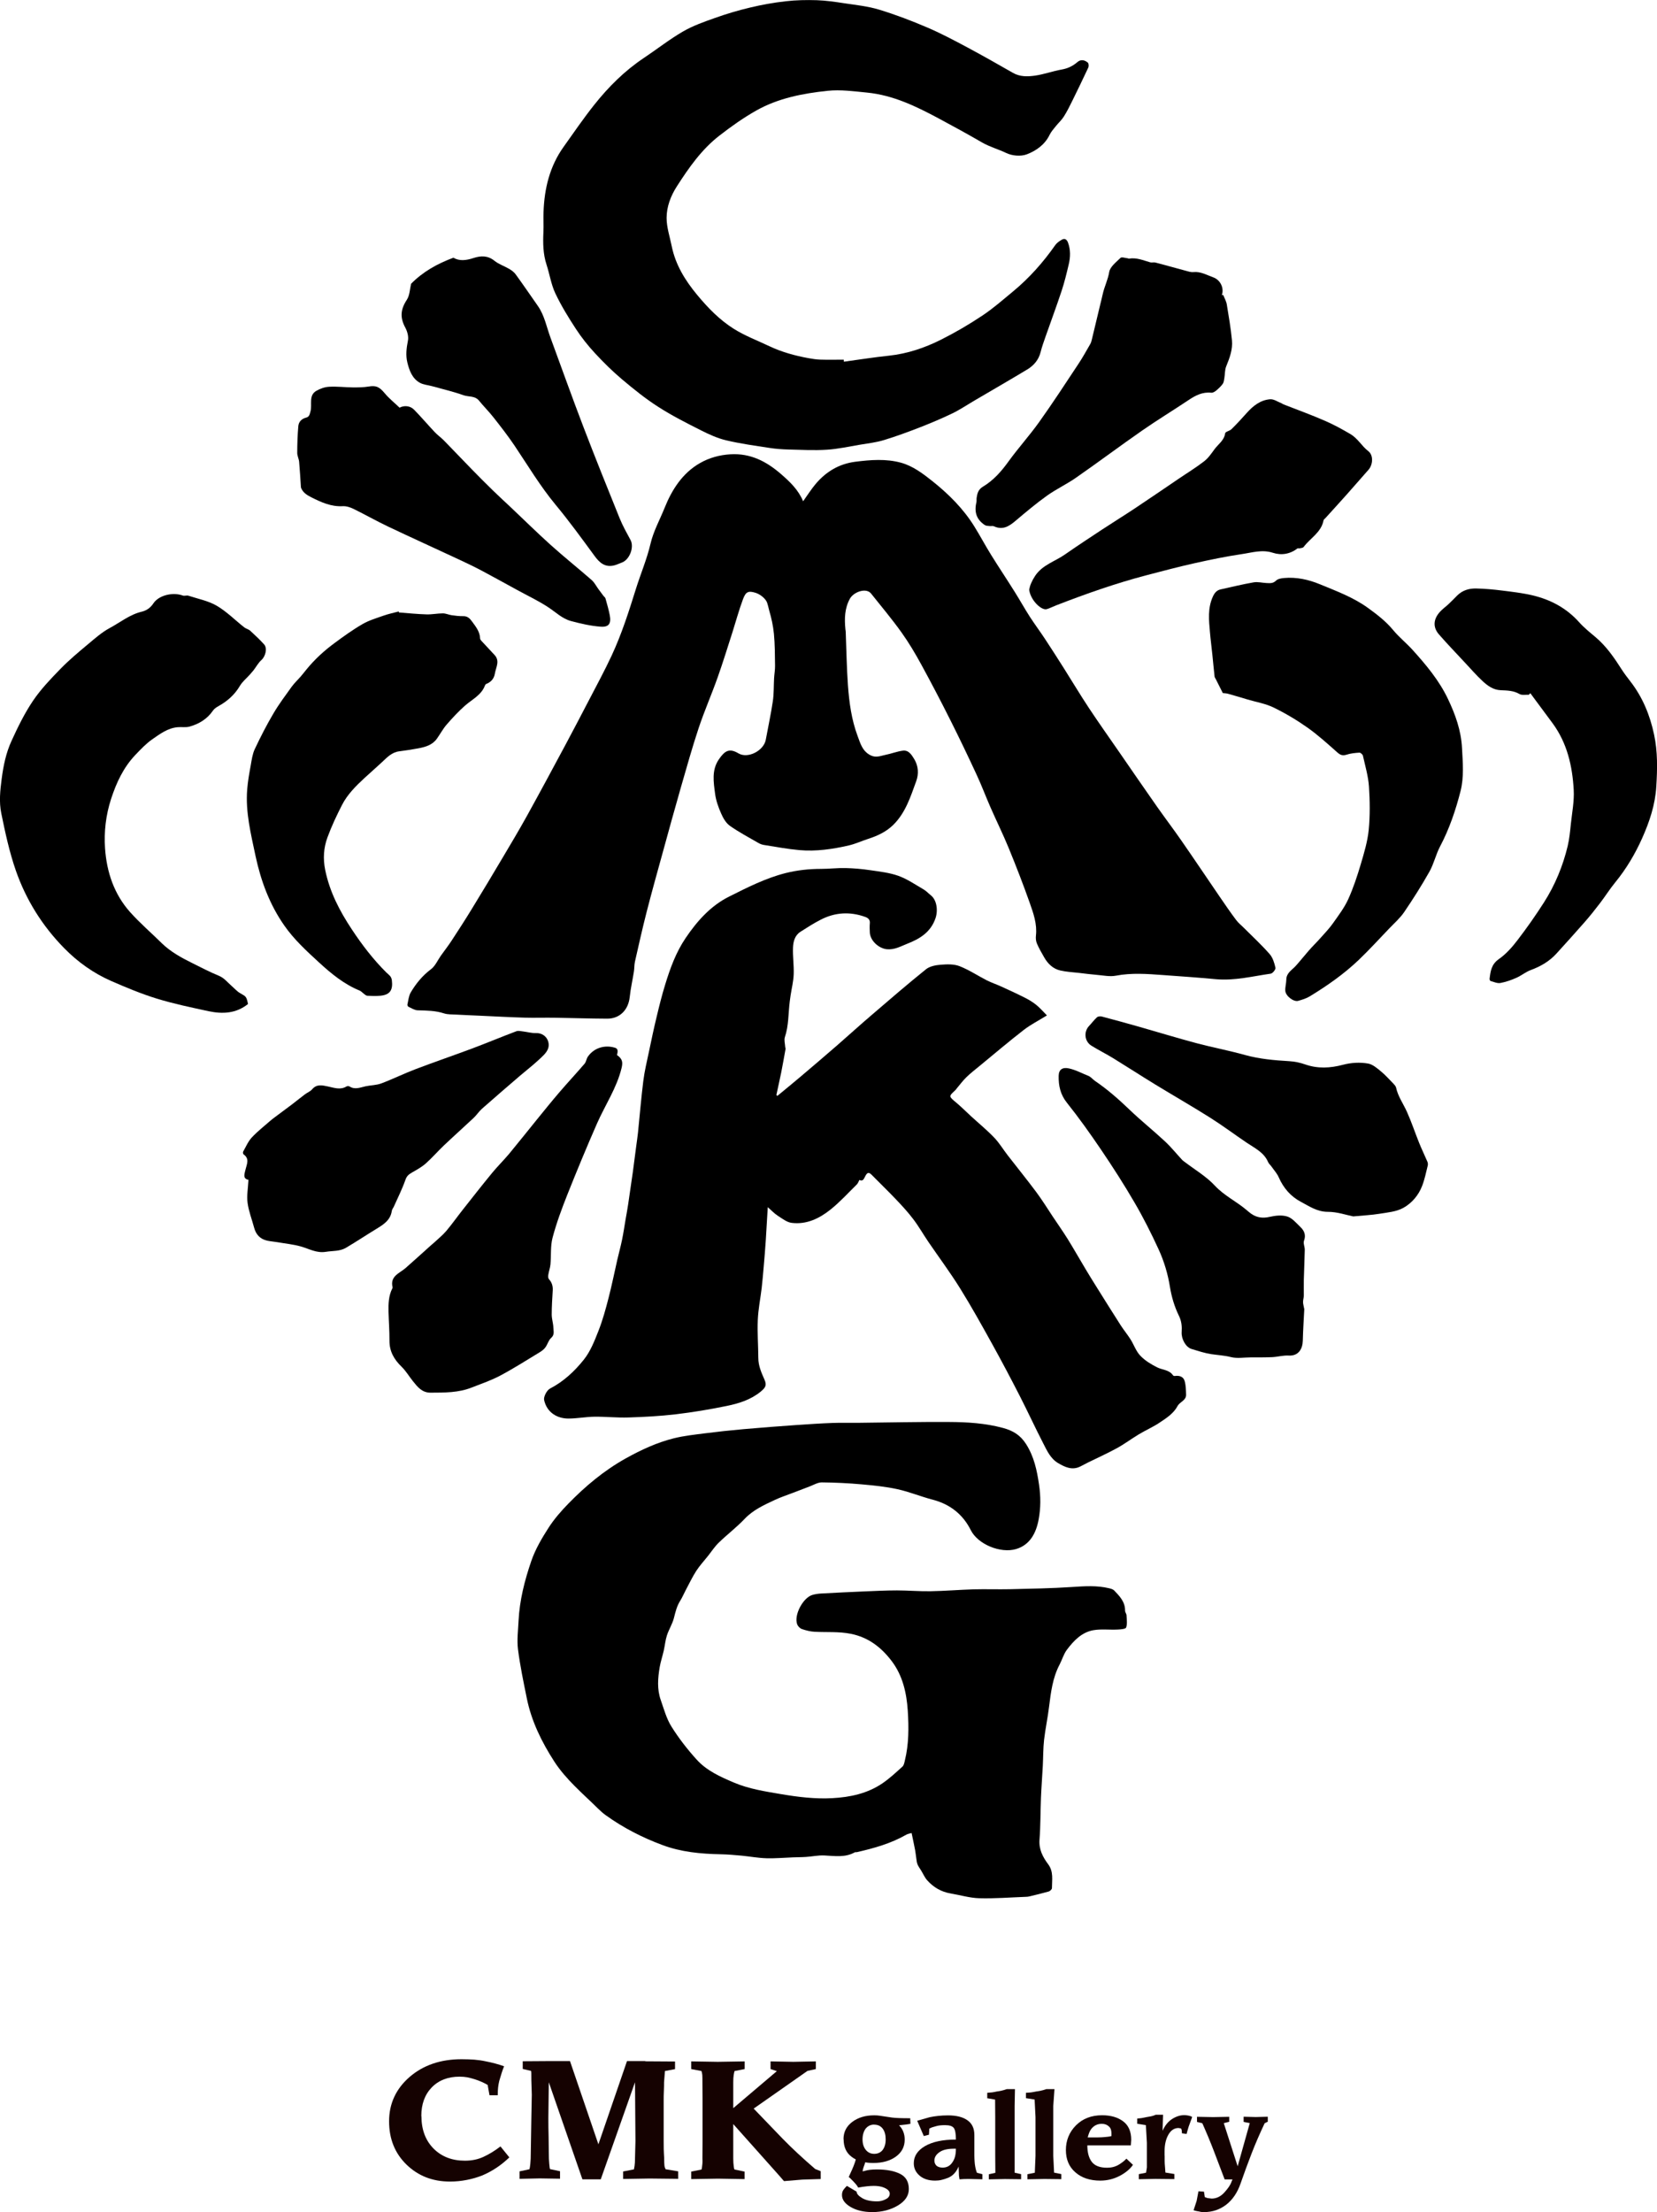
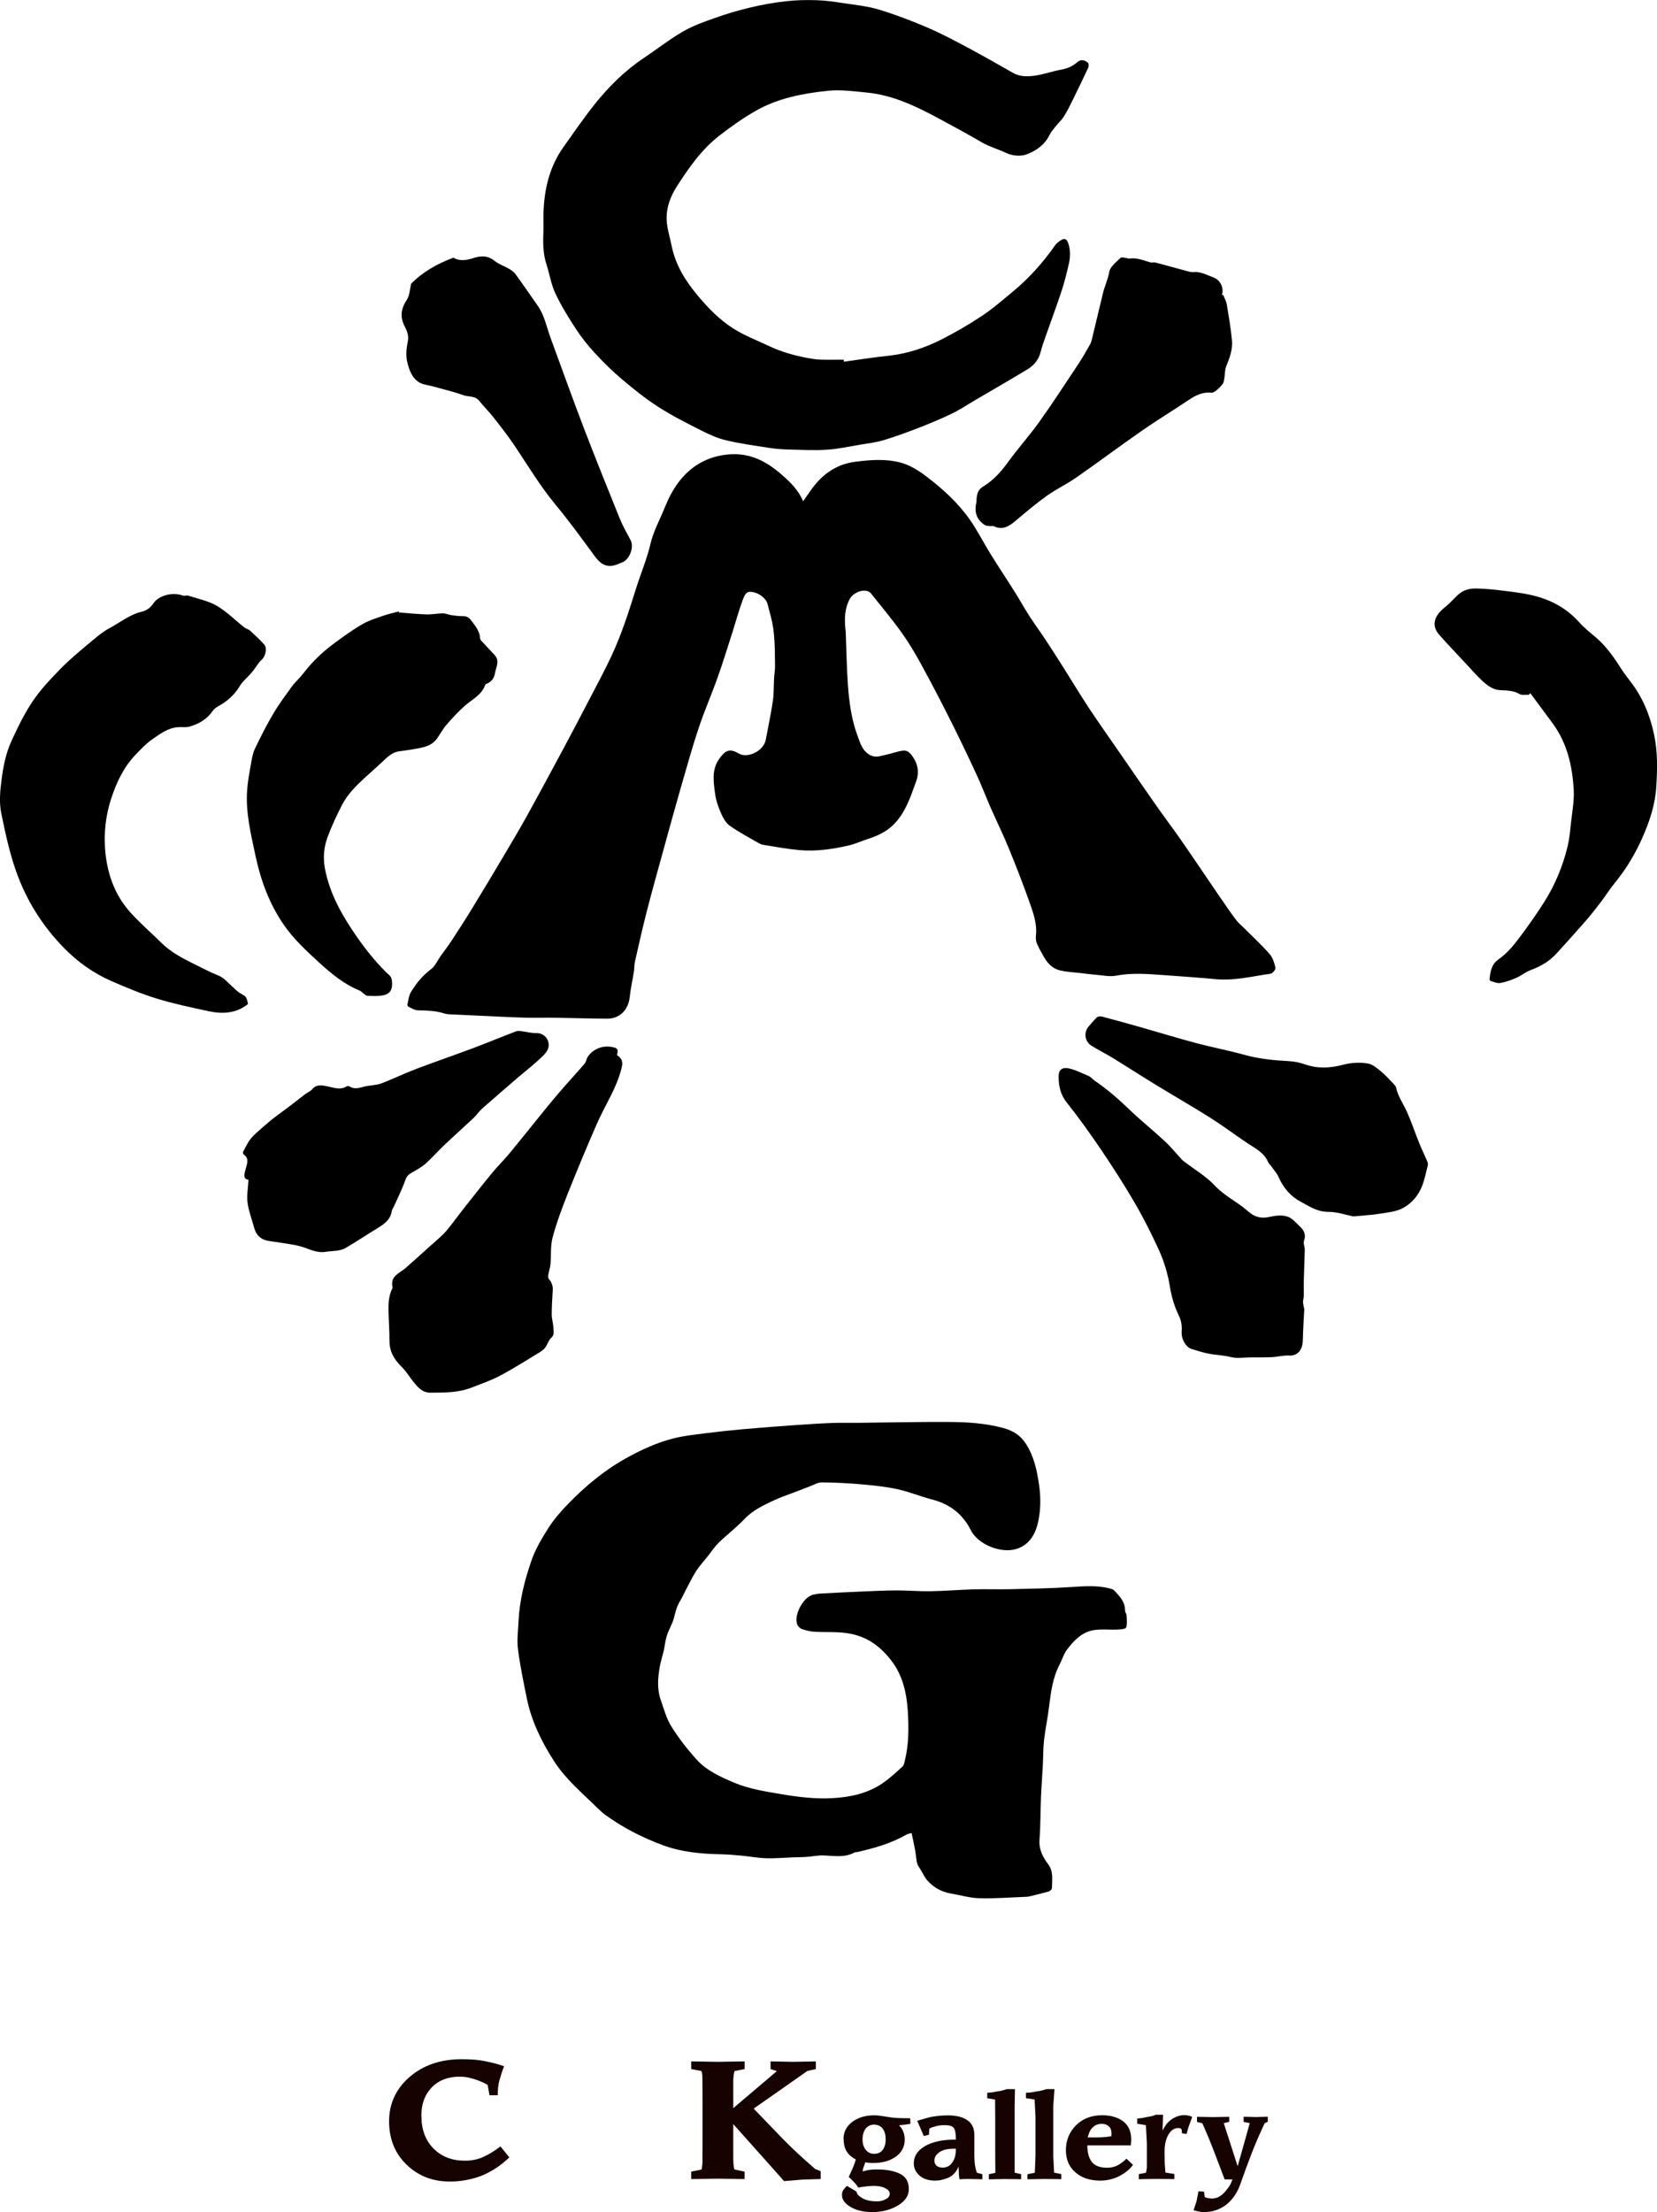
<svg xmlns="http://www.w3.org/2000/svg" id="_レイヤー_2" data-name="レイヤー_2" viewBox="0 0 261.23 348.6">
  <defs>
    <style>
      .cls-1 {
        fill: #150201;
      }
    </style>
  </defs>
  <g id="_レイヤー_1-2" data-name="レイヤー_1">
    <g>
      <g>
        <g>
          <path class="cls-1" d="M66.44,333.49c0,2.11.64,3.81,1.9,5.09,1.27,1.28,2.92,1.92,4.96,1.92,1.07,0,2.05-.2,2.93-.61.89-.41,1.78-.95,2.67-1.64l1.4,1.73c-1.28,1.23-2.7,2.18-4.26,2.84-.76.3-1.57.54-2.44.71-.87.17-1.75.26-2.65.26-2.75,0-5.03-.89-6.87-2.68-1.83-1.78-2.74-4.05-2.74-6.82s1.08-5.12,3.24-6.99c2.16-1.86,4.89-2.79,8.19-2.79.76,0,1.43.03,2.02.07.59.05,1.18.13,1.77.26,1.04.2,2.01.46,2.91.78-.27.66-.52,1.47-.76,2.31-.16.68-.24,1.24-.24,2.26h-1.3l-.29-1.63c-.57-.33-1.26-.65-2.06-.9-.43-.13-.81-.23-1.16-.3-.35-.06-.75-.1-1.21-.1-1.83,0-3.3.57-4.39,1.7-1.1,1.14-1.64,2.64-1.64,4.52Z" />
-           <path class="cls-1" d="M101.73,324.84l4.69.03v1.2l-1.59.3-.14,1.77c0,.32,0,.77-.03,1.37-.03.6-.03,1.03-.03,1.3v6.6c0,.39,0,.82.01,1.26.01.45.04.93.07,1.43,0,.54.01.93.04,1.17.03.24.11.44.19.58l1.98.33v1.18l-4.51-.05-4.17.07v-1.18l1.7-.33s.05-.23.1-.55c.05-.31.07-.72.07-1.21l.07-2.7-.07-9.27-5.4,15.3h-2.89l-5.3-15.3-.07,5.64c0,.98.01,1.97.04,2.98.02,1.02.03,1.83.03,2.45,0,.72.02,1.31.07,1.76.05.45.06.74.13.86l1.57.33v1.18l-3.2-.05-3.18.07v-1.18l1.56-.33c.05-.13.09-.42.14-.89.05-.46.07-1.04.07-1.74l.09-5.44.07-3.67-.07-2.27c0-.95,0-1.44-.05-1.49l-1.31-.31v-1.21l4.44-.03h3.01l4.48,13.12,4.51-13.12h2.87Z" />
          <path class="cls-1" d="M115.6,337.44v2.7c0,.54.03.93.07,1.17.03.24.04.44.13.58l1.59.33v1.18l-4.21-.07-4.21.07v-1.18l1.63-.33c.05-.16.09-.45.13-.87.04-.42.01-.71.01-.89l.02-2.7v-6.6l-.02-2.68c0-.5,0-.89-.02-1.15-.03-.26-.07-.47-.13-.63l-1.62-.31v-1.21l4.19.07,4.24-.07v1.21l-1.59.31c-.05.12-.09.33-.14.63-.05.29-.07.67-.07,1.15v4.07l6.87-5.83-.99-.33v-1.21l3.59.07,3.55-.07v1.21l-1.32.29-8.48,5.94,4.57,4.75c1.47,1.51,3.19,3.1,5.13,4.77l.87.35v1.23l-2.89.09-2.9.24-.88-1.01-7.12-7.98v2.7Z" />
        </g>
        <g>
          <path class="cls-1" d="M132.98,337.11c0-1.13.46-2.03,1.39-2.73.93-.69,2.07-1.03,3.44-1.03.34,0,.64.02.88.06l1.93.29c.59.08,1.55.11,2.88.11l.03.88-.71.11-1.08.12c.59.6.89,1.35.89,2.26,0,1.11-.46,2-1.38,2.67-.92.67-2.11,1.01-3.56,1.01-.55,0-.98-.04-1.28-.11l-.11.35c-.2.52-.3.88-.3,1.09l.43-.11c.15-.05.39-.1.71-.14.32-.04.69-.06,1.1-.06,1.51,0,2.73.23,3.65.69.93.46,1.39,1.26,1.39,2.4,0,1.05-.58,1.91-1.74,2.6-1.15.68-2.49,1.03-4.02,1.03-1.36,0-2.5-.27-3.41-.8-.91-.53-1.37-1.16-1.37-1.89,0-.33.08-.61.24-.83.16-.22.34-.42.54-.61l1.53.91c0,.32.28.66.87,1.01.58.35,1.37.52,2.36.52.48,0,.93-.11,1.34-.33.43-.2.65-.5.65-.88,0-.46-.41-.81-1.22-1.07-.4-.11-.84-.16-1.3-.16-.64,0-1.47.09-2.46.27-.09-.23-.36-.56-.78-1-.42-.44-.66-.66-.71-.66l.54-1.19c.15-.36.26-.61.31-.76.12-.31.21-.59.27-.83-.27-.14-.5-.28-.67-.42-.84-.63-1.25-1.55-1.25-2.76ZM137.8,334.81c-.54,0-.98.22-1.34.65-.32.46-.48,1.02-.48,1.69s.17,1.22.51,1.64c.34.42.78.63,1.33.63s1.01-.2,1.33-.61c.31-.41.48-.96.48-1.66s-.15-1.27-.47-1.7c-.32-.42-.77-.63-1.35-.63Z" />
          <path class="cls-1" d="M151.12,341.44c-.36.85-.9,1.44-1.63,1.75-.37.15-.73.26-1.06.34-.33.08-.67.11-1.01.11-1.02,0-1.83-.26-2.44-.78-.61-.52-.92-1.17-.92-1.96,0-1.11.59-2.01,1.77-2.7,1.18-.68,2.8-1.03,4.87-1.03,0-.91-.11-1.52-.32-1.81-.22-.31-.68-.46-1.38-.46-.58,0-1.06.05-1.42.16-.37.1-.58.16-.65.19-.05.02-.2.09-.42.19l-.06.97-.81.21-1.04-2.41c.13-.04.39-.12.8-.23.41-.12.8-.23,1.16-.33.42-.09.87-.16,1.35-.21.49-.05.99-.08,1.53-.08,1.33,0,2.35.25,3.08.77.74.52,1.09,1.29,1.09,2.32v3.22c0,.35.02.67.04.96.02.3.05.55.09.75.03.2.07.36.1.49.03.13.1.31.17.53l.87.23v.8l-1.35-.03-.84-.02c-.57,0-1.05.02-1.42.06l-.09-.58-.05-1.41ZM150.7,338.61h-.29c-.95,0-1.71.15-2.26.52-.56.38-.84.82-.84,1.35,0,.32.11.58.32.8.24.21.57.31.98.31.62,0,1.12-.25,1.48-.75.2-.28.35-.56.46-.94.1-.37.15-.79.15-1.3Z" />
          <path class="cls-1" d="M155.64,330.62v-.82c.25-.02.55-.05.8-.07.26-.03.5-.1.73-.14.34-.04.86-.12,1.55-.37h1.29l-.05,2.66v10.51s1.02.23,1.02.23v.8l-2.55-.03-2.54.05v-.8l1.03-.23-.02-2.67v-6.09l-.02-2.78-1.26-.22Z" />
          <path class="cls-1" d="M161.74,330.62v-.82c.51-.02.62-.05.87-.07.25-.03.53-.1.76-.14.34-.04.89-.12,1.59-.37h1.28l-.19,2.66v7.84l.13,2.66,1.14.23v.8l-2.68-.03-2.66.05v-.8l1.16-.23.11-2.67v-6.09l-.14-2.78-1.38-.22Z" />
          <path class="cls-1" d="M178.61,341.16c-.46.67-1.16,1.25-2.1,1.74-.94.49-1.96.74-3.05.74-1.62,0-2.93-.43-3.93-1.31-1-.87-1.49-2.04-1.49-3.52s.52-2.81,1.59-3.88c1.06-1.06,2.43-1.59,4.12-1.59,1.35,0,2.45.31,3.31.95.85.63,1.28,1.61,1.28,2.92l-.06.88h-6.86c0,.51.06,1.07.18,1.5.12.43.29.79.52,1.09.47.62,1.28.93,2.42.93.68,0,1.29-.16,1.82-.47.53-.32.93-.64,1.22-.96l1.04.98ZM171.48,336.83h1.62c.41,0,.71-.02,1.02-.05.31-.02.84-.08,1.1-.16v-.42c0-.45-.09-.82-.39-1.09-.3-.28-.66-.42-1.13-.42-.72,0-1.27.29-1.7.86-.22.3-.39.77-.52,1.28Z" />
          <path class="cls-1" d="M183.61,339.71v.85c0,.24.02.56.06.99l.06.82,1.41.23v.8l-3-.03-2.6.05v-.8l1.14-.23.13-.82v-3.88l-.16-2.79-1.37-.22v-.82c.25-.02.47-.04.66-.07.19-.02.49-.1.87-.17.39-.07.86-.11,1.4-.36h1.15l-.08,2.53c.38-.85.88-1.46,1.52-1.87.65-.41,1.28-.6,1.92-.6.15,0,.3.02.44.04.15.02.29.05.43.09.15.04.27.09.36.17l-.56,1.53c-.05.16-.12.4-.21.72-.04.14-.08.28-.11.42l-.74-.11c0-.46-.06-.71-.16-.76l-.37-.07c-.67,0-1.2.35-1.6,1.05-.4.7-.6,1.57-.6,2.6v.69Z" />
          <path class="cls-1" d="M196.06,334.38v-.81l1.91.05,1.9-.05v.79l-.49.23c-.8,1.69-1.49,3.29-2.07,4.79-.58,1.5-1.16,3.08-1.73,4.71-.5,1.45-1.26,2.56-2.26,3.34-1.01.77-2.17,1.17-3.48,1.17-.09,0-.18,0-.29,0-.12,0-.28-.04-.49-.09-.14-.02-.27-.04-.39-.07-.12-.02-.28-.06-.5-.13l.48-1.47.29-1.52.87.06.13.86.42.15.66.08c.76,0,1.44-.33,2.03-.99.59-.66.96-1.21,1.11-1.69l.15-.34h-1.24l-1.7-4.47c-.2-.51-.47-1.22-.85-2.13-.37-.91-.72-1.66-.97-2.25l-.84-.21v-.81l2.55.05,2.53-.05v.79l-.86.21,2.19,6.8,1.91-6.8-.95-.19Z" />
        </g>
      </g>
      <g>
        <path d="M126.61,79c.73-1.02,1.33-1.98,2.06-2.83,1.62-1.87,3.62-3.07,6.15-3.4,2.43-.31,4.87-.5,7.23.15,1.85.51,3.42,1.69,4.93,2.89,2.56,2.04,4.86,4.32,6.6,7.11.93,1.49,1.75,3.05,2.68,4.54,1.21,1.95,2.49,3.86,3.71,5.81.82,1.3,1.56,2.64,2.39,3.93.77,1.19,1.62,2.32,2.4,3.51,1,1.51,1.98,3.05,2.95,4.58,1.32,2.09,2.59,4.21,3.95,6.27,1.58,2.38,3.23,4.71,4.85,7.05,1.96,2.84,3.91,5.68,5.89,8.5,1.26,1.79,2.58,3.53,3.83,5.33,2.04,2.94,4.03,5.91,6.05,8.86.84,1.23,1.69,2.47,2.59,3.67.36.49.86.87,1.29,1.31,1.35,1.35,2.76,2.65,4.01,4.08.49.56.74,1.39.91,2.15.06.26-.44.89-.75.93-2.87.41-5.71,1.14-8.65.87-2.76-.26-5.53-.45-8.3-.65-2.49-.18-4.97-.38-7.47.1-.95.18-1.99-.05-2.99-.13-.94-.08-1.87-.2-2.8-.31-.99-.11-1.99-.16-2.95-.38-1.15-.26-1.97-1.05-2.55-2.07-.41-.72-.83-1.43-1.15-2.19-.16-.38-.2-.85-.15-1.26.2-1.82-.4-3.49-.98-5.14-1.03-2.91-2.15-5.8-3.32-8.65-.89-2.16-1.93-4.27-2.87-6.41-.75-1.71-1.4-3.46-2.19-5.15-1.32-2.85-2.68-5.69-4.09-8.5-1.49-2.97-3.03-5.92-4.62-8.83-.95-1.74-1.97-3.46-3.12-5.07-1.51-2.11-3.18-4.1-4.8-6.13-.78-.98-2.75-.26-3.34.81-.84,1.52-.87,3.15-.71,4.81.01.13.05.27.05.4.11,2.81.15,5.63.35,8.43.2,2.72.56,5.42,1.53,8.01.44,1.17.73,2.33,1.98,3,.88.47,1.62.12,2.4-.04.91-.18,1.79-.53,2.71-.66.95-.14,1.42.65,1.83,1.32.66,1.09.74,2.34.31,3.5-.89,2.44-1.68,4.97-3.61,6.87-1.1,1.08-2.48,1.73-3.94,2.2-1.03.33-2.02.8-3.07,1.04-2.56.59-5.16.97-7.78.74-1.89-.17-3.76-.52-5.64-.82-.31-.05-.62-.18-.89-.34-1.5-.87-3.04-1.68-4.44-2.67-.61-.43-1.06-1.21-1.37-1.92-.44-.99-.82-2.05-.96-3.11-.24-1.83-.57-3.72.57-5.41.95-1.4,1.66-1.84,3.11-.98,1.5.89,4-.43,4.31-2.15.37-2.02.81-4.03,1.11-6.06.18-1.2.13-2.44.2-3.66.04-.65.16-1.29.15-1.93-.02-1.69-.02-3.39-.18-5.06-.12-1.25-.4-2.49-.75-3.69-.14-.49-.23-1.09-.45-1.46-.35-.57-1.04-1.08-1.69-1.29-1.16-.36-1.55-.16-1.99,1.02-.63,1.69-1.1,3.44-1.65,5.17-.77,2.38-1.5,4.78-2.34,7.14-.95,2.68-2.1,5.3-3,8-1.02,3.07-1.89,6.19-2.79,9.31-.96,3.33-1.87,6.66-2.79,10-.89,3.23-1.8,6.46-2.63,9.71-.66,2.58-1.24,5.18-1.83,7.78-.11.5-.08,1.03-.16,1.54-.21,1.34-.52,2.67-.66,4.02-.21,2.02-1.56,3.43-3.56,3.42-2.77-.01-5.55-.11-8.32-.15-1.56-.02-3.12.03-4.68-.01-2.38-.07-4.76-.2-7.14-.31-1.22-.06-2.44-.1-3.65-.17-.64-.04-1.32,0-1.92-.19-1.37-.45-2.75-.45-4.16-.49-.49-.01-.98-.34-1.46-.56-.09-.04-.18-.24-.16-.34.15-.65.2-1.36.52-1.91.83-1.4,1.84-2.64,3.18-3.65.69-.51,1.07-1.44,1.59-2.17.56-.78,1.15-1.54,1.68-2.35,1.08-1.65,2.15-3.3,3.18-4.99,1.67-2.72,3.31-5.46,4.94-8.21,1.25-2.1,2.5-4.2,3.69-6.34,2.08-3.76,4.12-7.55,6.15-11.34,1.26-2.35,2.49-4.71,3.72-7.07,1.2-2.31,2.44-4.59,3.54-6.95,1.59-3.41,2.73-6.99,3.85-10.58.74-2.35,1.72-4.65,2.28-7.04.47-2.02,1.47-3.79,2.22-5.66,1.15-2.87,2.82-5.51,5.61-7.09,1.44-.82,3.06-1.27,4.77-1.37,3.17-.19,5.69,1.12,8.01,3.14,1.4,1.22,2.71,2.46,3.47,4.29Z" />
-         <path d="M122.54,172.71c1.22-1.01,2.46-2.01,3.67-3.04,1.9-1.61,3.8-3.23,5.68-4.86,1.84-1.6,3.65-3.25,5.51-4.84,2.84-2.44,5.67-4.88,8.59-7.23.59-.47,1.52-.65,2.31-.71.98-.08,2.07-.12,2.96.22,1.51.59,2.88,1.51,4.33,2.25.71.36,1.48.61,2.2.94,1.26.57,2.52,1.15,3.75,1.77.64.32,1.27.7,1.83,1.15.62.5,1.14,1.12,1.68,1.66-1.34.83-2.59,1.46-3.67,2.3-2.36,1.83-4.63,3.76-6.93,5.65-.71.58-1.43,1.14-2.09,1.78-.55.53-1.01,1.16-1.5,1.74-.09.1-.15.22-.25.31-1.07.99-1.05.96.13,1.95.82.68,1.57,1.45,2.36,2.17,1.22,1.12,2.51,2.17,3.65,3.37.81.84,1.41,1.87,2.13,2.79,1.49,1.92,3.02,3.81,4.47,5.75.92,1.24,1.74,2.55,2.59,3.84.8,1.2,1.63,2.38,2.4,3.61.97,1.57,1.88,3.18,2.83,4.76.52.87,1.05,1.73,1.59,2.59,1.3,2.08,2.6,4.16,3.92,6.22.49.76,1.07,1.46,1.56,2.23.53.85.86,1.87,1.54,2.57.73.77,1.71,1.36,2.67,1.84.82.41,1.88.36,2.48,1.25.05.07.2.12.29.1.72-.1,1.35.09,1.55.82.19.68.2,1.41.22,2.12.03.92-.97,1.11-1.34,1.79-.63,1.19-1.77,1.91-2.85,2.63-1.03.69-2.19,1.19-3.25,1.83-1.18.71-2.28,1.54-3.49,2.2-1.46.8-2.98,1.48-4.48,2.22-.42.21-.84.43-1.26.65-1.3.66-2.45.09-3.52-.54-1.18-.7-1.74-1.95-2.33-3.1-1.28-2.48-2.44-5.01-3.71-7.49-1.4-2.73-2.83-5.44-4.32-8.13-1.64-2.96-3.29-5.93-5.08-8.81-1.55-2.49-3.31-4.85-4.97-7.28-.83-1.21-1.55-2.5-2.44-3.66-.85-1.12-1.81-2.15-2.78-3.17-1.22-1.28-2.5-2.5-3.74-3.77-.45-.46-.7-.4-1,.17-.19.35-.36.95-.94.62-.14.25-.22.53-.4.71-1.37,1.34-2.66,2.77-4.15,3.96-1.76,1.41-3.8,2.4-6.15,2.1-.76-.1-1.48-.68-2.17-1.12-.52-.33-.95-.8-1.58-1.35-.11,1.83-.2,3.51-.31,5.19-.09,1.4-.21,2.8-.33,4.19-.1,1.13-.19,2.25-.32,3.37-.2,1.67-.54,3.33-.61,5-.09,1.99.07,3.99.08,5.99,0,1.25.48,2.32.97,3.43.4.9.16,1.27-.6,1.9-1.56,1.28-3.43,1.86-5.33,2.25-2.67.55-5.37,1-8.07,1.32-2.46.29-4.95.42-7.43.5-1.79.06-3.59-.14-5.38-.12-1.37.02-2.74.29-4.11.29-1.68,0-3.38-.89-3.82-2.93-.1-.48.4-1.52.94-1.8,2.13-1.1,3.87-2.73,5.32-4.55,1.04-1.3,1.69-2.96,2.31-4.54.66-1.68,1.14-3.43,1.59-5.18.52-2.01.93-4.05,1.39-6.07.24-1.04.53-2.07.74-3.11.22-1.07.38-2.15.56-3.23.13-.76.28-1.52.39-2.28.26-1.72.51-3.44.75-5.16.19-1.38.36-2.76.54-4.13.09-.69.2-1.38.27-2.07.28-2.72.5-5.44.84-8.15.19-1.54.56-3.05.88-4.57.39-1.86.78-3.72,1.23-5.57.4-1.68.82-3.37,1.33-5.02.79-2.58,1.7-5.1,3.23-7.36,1.81-2.68,3.95-5.08,6.83-6.52,2.87-1.44,5.77-2.92,8.93-3.72,1.84-.46,3.69-.66,5.59-.66,1.29,0,2.57-.16,3.86-.13,1.29.03,2.59.14,3.86.33,1.5.22,3.05.39,4.46.89,1.4.5,2.67,1.38,3.98,2.14.43.25.77.63,1.16.94.93.74,1.15,2.37.72,3.62-.75,2.19-2.48,3.24-4.46,4.01-1.04.41-2,.98-3.22.86-1.26-.13-2.62-1.35-2.67-2.65-.02-.46-.04-.93,0-1.39.07-.6-.24-.88-.74-1.06-2.39-.85-4.73-.72-6.97.43-1.12.57-2.18,1.25-3.24,1.93-.87.56-1.12,1.53-1.16,2.46-.06,1.4.16,2.82.11,4.22-.04,1.12-.32,2.22-.49,3.33-.05.31-.09.63-.13.94-.24,1.88-.15,3.8-.77,5.64-.15.45.02,1.02.05,1.53,0,.11.07.22.06.32-.22,1.24-.45,2.49-.69,3.73-.24,1.18-.51,2.36-.76,3.54.06.06.12.11.18.17Z" />
        <path d="M143.76,288.85c-.34.1-.63.13-.87.27-2.44,1.4-5.1,2.14-7.82,2.76-.1.02-.23-.02-.32.03-1.53.85-3.15.57-4.78.49-.96-.05-1.93.17-2.89.23-.69.05-1.38.04-2.07.07-1.39.05-2.79.18-4.18.14-1.31-.04-2.61-.28-3.92-.41-1.1-.1-2.21-.2-3.32-.22-3.13-.06-6.22-.35-9.18-1.46-3.16-1.18-6.14-2.7-8.88-4.67-.44-.31-.84-.67-1.23-1.05-2.41-2.38-5.06-4.57-6.92-7.44-1.98-3.07-3.6-6.35-4.33-9.97-.52-2.56-1.06-5.13-1.39-7.72-.18-1.46.02-2.97.09-4.46.16-3.25.96-6.39,2.01-9.44.63-1.84,1.66-3.59,2.72-5.24.88-1.37,1.98-2.63,3.12-3.8,2.69-2.76,5.63-5.22,9.03-7.12,2.44-1.36,4.94-2.52,7.64-3.19,1.58-.39,3.21-.56,4.83-.77,2.04-.26,4.08-.48,6.12-.66,2.82-.25,5.64-.46,8.47-.66,1.86-.13,3.73-.25,5.6-.32,1.35-.05,2.71,0,4.06-.02,4.76-.05,9.53-.16,14.29-.13,2.85.01,5.7.19,8.49.94,1.54.42,2.71,1.09,3.64,2.55,1.27,2.01,1.71,4.15,2.04,6.41.27,1.83.27,3.65-.06,5.43-.41,2.24-1.41,4.06-3.58,4.7-2.45.71-6-.75-7.12-2.98-1.25-2.5-3.28-4.1-6.02-4.81-1.85-.48-3.64-1.23-5.51-1.64-1.85-.41-3.76-.6-5.65-.77-2.1-.19-4.21-.29-6.32-.31-.64,0-1.28.4-1.92.64-.85.32-1.69.65-2.53.97-.99.38-2,.71-2.96,1.16-1.71.8-3.42,1.57-4.77,3-1.25,1.32-2.72,2.43-4.03,3.7-.63.6-1.12,1.35-1.66,2.04-.64.81-1.35,1.57-1.91,2.43-.63.98-1.13,2.04-1.68,3.07-.29.54-.52,1.11-.84,1.62-.54.84-.76,1.77-1,2.72-.24.95-.8,1.82-1.11,2.76-.25.78-.32,1.61-.5,2.41-.2.87-.49,1.73-.64,2.6-.29,1.72-.43,3.46.16,5.15.5,1.42.9,2.94,1.69,4.2,1.15,1.84,2.51,3.59,3.97,5.2,1.58,1.76,3.75,2.73,5.9,3.64,2.38,1.01,4.92,1.39,7.44,1.82,2.67.45,5.35.78,8.06.63,2.81-.15,5.53-.73,7.9-2.34,1.13-.77,2.14-1.72,3.16-2.64.22-.2.29-.61.37-.94.64-2.59.63-5.25.46-7.87-.18-2.78-.8-5.53-2.53-7.81-1.63-2.15-3.67-3.75-6.45-4.3-1.9-.38-3.79-.22-5.69-.32-.68-.03-1.37-.21-2.02-.43-.31-.11-.64-.45-.75-.77-.53-1.46.95-4.22,2.45-4.62.44-.12.9-.19,1.35-.21,2.24-.12,4.49-.24,6.73-.33,1.74-.07,3.48-.16,5.22-.16,1.76,0,3.51.16,5.27.13,2.27-.04,4.53-.23,6.8-.3,1.91-.05,3.82.02,5.73-.02,3.28-.08,6.57-.13,9.84-.35,1.95-.13,3.88-.26,5.79.2.28.07.6.15.79.34.87.9,1.75,1.8,1.73,3.2,0,.24.22.48.23.73.03.65.14,1.34-.06,1.92-.09.24-.89.3-1.37.32-1.26.06-2.56-.11-3.79.1-1.84.32-3.1,1.65-4.18,3.08-.51.68-.75,1.56-1.15,2.33-1.11,2.1-1.38,4.4-1.67,6.71-.21,1.72-.58,3.43-.78,5.16-.15,1.35-.13,2.72-.2,4.09-.09,1.68-.22,3.35-.29,5.02-.09,2.2-.06,4.41-.23,6.61-.12,1.55.52,2.75,1.37,3.89.87,1.16.59,2.48.59,3.76,0,.18-.3.47-.51.53-1.02.29-2.05.53-3.08.78-.18.04-.37.06-.56.06-2.44.09-4.88.29-7.32.22-1.5-.04-2.99-.5-4.49-.75-1.49-.25-2.72-.97-3.71-2.08-.4-.45-.64-1.03-.96-1.55-.19-.32-.42-.61-.56-.95-.12-.28-.14-.6-.19-.91-.07-.43-.1-.86-.18-1.29-.17-.89-.36-1.77-.57-2.77Z" />
        <path d="M133.03,57c2.38-.32,4.75-.7,7.13-.95,2.89-.31,5.59-1.22,8.15-2.5,2.26-1.13,4.45-2.41,6.55-3.81,1.72-1.14,3.28-2.52,4.87-3.83,2.55-2.11,4.73-4.57,6.63-7.28.24-.35.64-.62,1.01-.84.49-.3.82-.05,1,.43.43,1.15.39,2.32.11,3.48-.33,1.4-.67,2.8-1.12,4.16-.81,2.44-1.71,4.86-2.56,7.28-.27.78-.55,1.56-.75,2.36-.31,1.23-1.08,2.11-2.11,2.73-2.81,1.69-5.65,3.33-8.48,4.99-1.12.66-2.2,1.39-3.37,1.95-1.62.78-3.29,1.48-4.97,2.14-1.9.74-3.82,1.45-5.76,2.04-1.24.38-2.56.53-3.84.74-1.71.29-3.42.67-5.15.78-2,.13-4.02.02-6.03-.03-1.03-.03-2.06-.1-3.07-.26-2.27-.35-4.55-.66-6.78-1.19-1.37-.32-2.7-.93-3.97-1.57-2.3-1.16-4.61-2.33-6.77-3.72-1.99-1.27-3.84-2.77-5.65-4.29-1.52-1.28-2.95-2.69-4.31-4.16-1.1-1.19-2.12-2.47-3-3.82-1.18-1.8-2.32-3.66-3.24-5.6-.67-1.42-.9-3.03-1.39-4.53-.55-1.68-.57-3.39-.49-5.12.05-1.06-.02-2.13.02-3.19.13-3.7.98-7.2,3.17-10.26,1.58-2.22,3.13-4.48,4.82-6.61,2.25-2.83,4.8-5.37,7.83-7.39,2.07-1.38,4.03-2.93,6.17-4.17,1.57-.91,3.34-1.53,5.06-2.14,1.8-.64,3.65-1.19,5.51-1.63,1.84-.44,3.72-.78,5.6-.99,1.63-.19,3.28-.22,4.92-.17,1.44.05,2.89.26,4.32.48,1.85.28,3.74.47,5.51,1.01,2.59.79,5.14,1.76,7.63,2.83,2.13.91,4.19,2.01,6.24,3.1,2.43,1.3,4.83,2.66,7.22,4.03,1.11.64,2.32.6,3.47.44,1.42-.2,2.79-.71,4.2-.96.98-.17,1.77-.55,2.51-1.19.54-.46,1.14-.31,1.62.09.15.12.18.56.09.77-.82,1.76-1.67,3.51-2.53,5.26-.41.84-.83,1.68-1.33,2.47-.34.55-.84.99-1.25,1.5-.36.45-.75.88-1,1.39-.75,1.56-2.13,2.51-3.59,3.07-.94.36-2.32.24-3.25-.21-1.24-.6-2.59-.96-3.79-1.65-2.26-1.31-4.56-2.57-6.86-3.8-3.56-1.91-7.2-3.67-11.29-4.07-2.07-.2-4.19-.5-6.23-.28-3.88.41-7.74,1.15-11.2,3.09-2.04,1.15-3.98,2.52-5.83,3.96-2.81,2.17-4.83,5.06-6.73,8.02-.96,1.49-1.61,3.2-1.61,4.96,0,1.49.51,2.98.81,4.47.6,2.93,2.11,5.37,3.99,7.64,1.7,2.05,3.54,3.95,5.78,5.36,1.75,1.1,3.73,1.85,5.61,2.74,1.96.93,4.04,1.5,6.17,1.89.61.11,1.22.21,1.84.23,1.24.04,2.49.01,3.73.01,0,.11.01.22.02.33Z" />
        <path d="M39.11,158.21c-1.88,1.52-4.04,1.61-6.24,1.14-2.73-.59-5.48-1.16-8.15-1.98-2.44-.75-4.81-1.74-7.15-2.76-2.82-1.23-5.31-3-7.46-5.2-3.44-3.5-6-7.6-7.61-12.21-1.02-2.93-1.68-6-2.3-9.04-.36-1.76-.18-3.58.06-5.39.27-2.09.69-4.13,1.56-6.02.99-2.17,2.05-4.34,3.38-6.31,1.23-1.82,2.78-3.44,4.32-5.02,1.38-1.42,2.92-2.7,4.44-3.97,1.06-.89,2.13-1.83,3.34-2.48,1.66-.89,3.15-2.13,5.07-2.58.67-.16,1.32-.56,1.81-1.3.88-1.33,3.14-1.8,4.63-1.24.27.1.62-.06.9.03,1.5.49,3.12.8,4.46,1.58,1.57.92,2.88,2.26,4.33,3.4.28.22.69.3.95.54.75.69,1.5,1.39,2.18,2.14.56.61.22,1.91-.41,2.47-.5.44-.83,1.08-1.25,1.62-.2.25-.42.49-.63.73-.51.57-1.13,1.07-1.51,1.71-.83,1.41-1.98,2.43-3.39,3.21-.32.18-.67.41-.87.71-.91,1.33-2.2,2.1-3.7,2.52-.59.16-1.24.03-1.87.09-1.57.14-2.79,1.07-4,1.91-.99.69-1.84,1.6-2.68,2.48-1.86,1.96-2.97,4.35-3.8,6.89-.83,2.54-1.14,5.17-.96,7.81.26,3.74,1.42,7.21,3.94,10.04,1.54,1.73,3.32,3.25,4.97,4.88,1.41,1.38,3.11,2.31,4.85,3.17,1.37.68,2.74,1.4,4.16,1.98.88.36,1.39,1.06,2.05,1.63.44.38.83.84,1.32,1.12.96.55.99.51,1.25,1.71Z" />
-         <path d="M192.78,109.22c-.39-.77-.75-1.47-1.1-2.18-.07-.14-.18-.28-.2-.43-.13-1.15-.23-2.3-.35-3.45-.12-1.18-.28-2.37-.38-3.55-.17-1.89-.37-3.77.46-5.59.26-.57.59-1,1.23-1.14,1.74-.38,3.46-.81,5.21-1.11.65-.11,1.34.08,2.02.11.53.02,1.03.09,1.5-.38.28-.28.81-.37,1.25-.41,1.97-.18,3.86.24,5.66.98,2.61,1.08,5.26,2.05,7.58,3.73,1.44,1.04,2.83,2.11,3.98,3.5.93,1.12,2.08,2.04,3.06,3.12,2.14,2.37,4.2,4.83,5.58,7.74,1.16,2.44,2.07,4.95,2.21,7.73.12,2.28.33,4.56-.23,6.77-.77,3.02-1.77,5.97-3.24,8.75-.66,1.26-.97,2.72-1.67,3.96-1.23,2.18-2.58,4.31-3.99,6.38-.65.95-1.55,1.73-2.35,2.57-1.59,1.66-3.14,3.36-4.8,4.95-2.33,2.22-4.96,4.06-7.7,5.73-.55.34-1.21.54-1.84.72-.71.21-1.98-.75-2.04-1.58-.04-.58.15-1.17.16-1.75,0-1.07.88-1.51,1.48-2.17.72-.8,1.39-1.65,2.1-2.46.6-.68,1.25-1.31,1.85-1.99.66-.74,1.36-1.47,1.93-2.28.86-1.22,1.79-2.44,2.4-3.78.81-1.79,1.43-3.67,1.99-5.56.52-1.76,1.06-3.55,1.24-5.36.22-2.26.19-4.56.04-6.83-.11-1.63-.59-3.25-.95-4.86-.04-.2-.37-.5-.55-.49-.69.04-1.39.11-2.04.32-.62.2-.99.05-1.46-.37-1.52-1.35-3.03-2.72-4.68-3.89-1.7-1.2-3.5-2.27-5.37-3.18-1.27-.62-2.72-.85-4.09-1.26-1.04-.31-2.07-.62-3.11-.91-.26-.07-.54-.07-.78-.1Z" />
        <path d="M62.92,96.52c1.44.11,2.88.26,4.32.3.86.03,1.72-.16,2.58-.16.46,0,.91.22,1.38.29.61.09,1.23.16,1.84.15.66-.01,1.03.36,1.36.82.6.82,1.26,1.62,1.29,2.71,0,.14.14.28.24.4.67.73,1.34,1.45,2.02,2.17.91.96.23,1.96.07,2.94-.13.81-.61,1.35-1.37,1.65-.08.03-.16.13-.19.22-.57,1.55-2.02,2.19-3.15,3.19-1.04.91-1.98,1.94-2.89,2.98-.59.68-1.02,1.5-1.55,2.24-.71.99-1.8,1.3-2.92,1.51-1,.19-2,.34-3.01.47-1.18.15-1.91.95-2.71,1.7-.91.85-1.86,1.67-2.77,2.51-1.36,1.26-2.69,2.58-3.54,4.24-.85,1.66-1.65,3.35-2.29,5.1-.61,1.65-.73,3.35-.36,5.16.71,3.46,2.27,6.45,4.2,9.36,1.61,2.44,3.37,4.73,5.44,6.79.35.35.79.55.87,1.24.18,1.51-.28,2.28-1.84,2.42-.68.06-1.37.04-2.05,0-.21-.02-.42-.24-.61-.38-.19-.14-.36-.34-.57-.43-2.48-1.01-4.49-2.67-6.44-4.46-1.96-1.8-3.91-3.59-5.44-5.78-2.32-3.31-3.7-7.03-4.54-10.95-.73-3.47-1.61-6.93-1.32-10.52.1-1.28.33-2.55.56-3.81.15-.85.27-1.76.63-2.53.9-1.91,1.86-3.79,2.93-5.6.86-1.47,1.89-2.84,2.88-4.22.42-.58.95-1.07,1.42-1.61.31-.36.6-.73.89-1.09,1.31-1.61,2.83-3.01,4.5-4.23,1.42-1.05,2.86-2.09,4.39-2.97,1.02-.59,2.19-.93,3.32-1.33.77-.27,1.58-.44,2.37-.65.01.06.02.13.04.19Z" />
        <path d="M241.01,109.49c-.49-.03-1.08.1-1.46-.12-.94-.55-1.95-.56-2.96-.6-1.19-.05-2.07-.71-2.86-1.44-.98-.91-1.86-1.93-2.78-2.91-1.37-1.48-2.78-2.93-4.1-4.45-.99-1.14-.87-2.41.15-3.54.41-.46.93-.82,1.38-1.24.47-.44.91-.9,1.36-1.35.83-.83,1.89-1.13,3.01-1.1,1.34.03,2.69.15,4.03.32,1.62.2,3.25.39,4.83.76,2.86.68,5.36,2.01,7.36,4.25.76.85,1.66,1.57,2.54,2.31,1.73,1.45,2.98,3.28,4.18,5.16.41.64.88,1.24,1.34,1.84,1.93,2.49,3.09,5.31,3.74,8.38.58,2.71.52,5.42.35,8.17-.17,2.89-1.07,5.56-2.22,8.14-1.11,2.49-2.51,4.85-4.26,6.99-.86,1.05-1.59,2.22-2.42,3.3-.77,1.01-1.57,2.01-2.41,2.97-1.46,1.67-2.95,3.31-4.44,4.95-1.11,1.22-2.48,2.01-4.02,2.58-.82.3-1.52.9-2.33,1.25-.8.35-1.65.65-2.5.8-.48.08-1.03-.18-1.54-.32-.08-.02-.16-.25-.14-.37.15-1.18.28-2.26,1.46-3.08,1.12-.78,2.08-1.86,2.92-2.96,1.48-1.93,2.88-3.92,4.19-5.97,1.75-2.74,2.98-5.72,3.74-8.88.27-1.14.38-2.32.5-3.49.19-1.79.55-3.59.45-5.37-.21-3.75-1.03-7.36-3.32-10.48-1.17-1.59-2.34-3.17-3.52-4.75-.08.09-.17.17-.25.26Z" />
        <path d="M97.28,166.27c.82.58.94,1.08.72,2.01-.76,3.16-2.59,5.84-3.88,8.77-1.63,3.71-3.18,7.46-4.68,11.22-.88,2.22-1.72,4.48-2.33,6.79-.35,1.33-.2,2.8-.33,4.2-.05.55-.26,1.09-.34,1.64-.04.23-.03.55.11.69.46.52.63,1.08.59,1.77-.08,1.27-.16,2.54-.16,3.81,0,.68.24,1.36.26,2.05.01.54.23,1.11-.35,1.62-.41.36-.56,1.01-.9,1.48-.22.31-.55.56-.87.76-2.05,1.24-4.08,2.54-6.2,3.67-1.44.77-3,1.3-4.53,1.9-2.1.84-4.32.81-6.53.82-1.33,0-2.04-.91-2.76-1.81-.61-.76-1.11-1.62-1.8-2.29-1.18-1.14-1.91-2.41-1.9-4.1.01-1.52-.11-3.03-.15-4.55-.03-1.27.01-2.53.61-3.7.02-.05.05-.11.03-.16-.43-1.77,1.1-2.2,2.05-3.03,1.35-1.18,2.67-2.39,4.01-3.59.19-.17.4-.33.59-.51.62-.58,1.29-1.12,1.83-1.76.91-1.08,1.73-2.25,2.61-3.36,1.53-1.94,3.05-3.88,4.62-5.79.84-1.02,1.79-1.95,2.64-2.96,1.49-1.8,2.94-3.63,4.41-5.44,1.17-1.44,2.33-2.88,3.54-4.29,1.3-1.52,2.67-2.98,3.97-4.5.26-.3.29-.8.53-1.13.95-1.35,2.61-1.88,4.23-1.4.46.13.55.43.35,1.16Z" />
        <path d="M39.16,185.93c-.93-.19-.61-.95-.46-1.6.2-.86.69-1.71-.3-2.42-.09-.06-.12-.32-.07-.42.43-.76.78-1.6,1.36-2.23.88-.95,1.91-1.75,2.89-2.61.23-.2.47-.39.72-.57.92-.69,1.84-1.37,2.76-2.06.68-.52,1.34-1.06,2.02-1.57.37-.28.84-.45,1.13-.79.74-.87,1.59-.63,2.52-.44.95.2,1.93.58,2.9-.01.12-.07.35-.07.47,0,.87.56,1.71.15,2.56-.03.81-.17,1.67-.16,2.43-.44,1.82-.68,3.57-1.55,5.39-2.24,2.96-1.13,5.96-2.15,8.93-3.26,2.35-.88,4.66-1.85,7-2.73.32-.12.74,0,1.11.04.65.08,1.3.27,1.95.25,1.55-.05,2.3,1.34,1.95,2.41-.23.7-.92,1.28-1.49,1.81-.93.87-1.95,1.65-2.92,2.48-2.01,1.73-4.03,3.46-6.01,5.21-.48.43-.84.99-1.31,1.44-1.56,1.47-3.16,2.89-4.71,4.36-.98.93-1.87,1.97-2.88,2.86-.65.57-1.43.99-2.19,1.43-.47.27-.79.53-.99,1.12-.51,1.45-1.21,2.84-1.84,4.25-.1.22-.28.42-.31.65-.21,1.46-1.3,2.15-2.42,2.83-1.62.99-3.2,2.04-4.83,3-.96.56-2.08.45-3.14.62-1.47.24-2.62-.46-3.91-.83-1.22-.35-2.51-.47-3.77-.69-.53-.09-1.07-.13-1.59-.24-1.09-.25-1.75-.94-2.04-2.02-.35-1.31-.86-2.6-1.04-3.93-.15-1.13.07-2.3.14-3.61Z" />
        <path d="M213.34,191.69c-1.08-.21-2.54-.73-4.01-.72-1.68,0-2.92-.88-4.23-1.57-1.59-.83-2.76-2.17-3.5-3.86-.27-.62-.76-1.15-1.15-1.71-.17-.24-.42-.44-.53-.7-.66-1.54-2.1-2.19-3.37-3.05-1.94-1.31-3.81-2.71-5.79-3.96-2.84-1.79-5.77-3.47-8.64-5.22-2.21-1.35-4.38-2.76-6.59-4.12-1.14-.7-2.34-1.29-3.48-2-1.09-.68-1.22-2.2-.35-3.11.42-.44.78-.94,1.23-1.35.16-.15.53-.19.76-.13,1.97.52,3.94,1.06,5.91,1.62,3.02.86,6.02,1.78,9.06,2.59,2.52.67,5.09,1.15,7.6,1.85,2.3.64,4.64.84,7,.98.84.05,1.71.23,2.5.51,1.99.7,3.98.58,5.95.06,1.33-.35,2.66-.42,3.96-.2.72.12,1.41.72,2.02,1.22.72.59,1.34,1.3,2,1.97.16.17.35.38.4.59.3,1.41,1.15,2.56,1.72,3.84.72,1.6,1.27,3.28,1.93,4.91.4,1,.88,1.97,1.3,2.96.07.17.09.4.05.58-.27,1.08-.49,2.19-.89,3.22-.57,1.48-1.63,2.72-2.97,3.46-1.1.61-2.49.72-3.78.93-1.22.2-2.46.25-4.1.41Z" />
-         <path d="M162.29,92.83c.05-.51.4-1.33.92-2.11,1.15-1.71,3.11-2.24,4.68-3.34,1.95-1.36,3.94-2.66,5.92-3.97,1.67-1.1,3.38-2.15,5.05-3.26,2.38-1.58,4.74-3.2,7.1-4.8,1.3-.88,2.65-1.7,3.89-2.67.65-.5,1.14-1.23,1.63-1.9.59-.8,1.51-1.36,1.67-2.5.04-.26.72-.37,1-.65.83-.82,1.63-1.68,2.41-2.56,1-1.12,2.15-2.03,3.67-2.15.58-.05,1.19.39,1.78.62.12.05.23.14.35.19,2.22.87,4.47,1.68,6.65,2.64,1.32.58,2.6,1.28,3.86,2.02,1.21.71,1.8,1.9,2.84,2.7.85.65.74,2.16.02,2.96-1.13,1.27-2.24,2.56-3.37,3.83-1.12,1.26-2.26,2.5-3.39,3.75-.11.12-.28.23-.31.37-.36,1.91-2.1,2.8-3.14,4.2-.11.15-.4.16-.62.21-.11.03-.27-.04-.34.01-1.18.91-2.55,1.13-3.9.69-1.69-.55-3.28-.02-4.88.21-2.51.37-4.99.89-7.47,1.44-2.52.56-5.02,1.23-7.52,1.88-4.85,1.27-9.57,2.93-14.24,4.74-.39.15-.77.34-1.16.49-.21.08-.46.18-.67.14-.99-.16-2.4-1.79-2.47-3.2Z" />
-         <path d="M62.99,64.25c.71-.39,1.67-.33,2.3.32,1.11,1.14,2.15,2.36,3.24,3.52.45.48,1,.86,1.46,1.33,1.47,1.5,2.92,3.03,4.39,4.54,1.1,1.13,2.22,2.25,3.35,3.35.91.89,1.86,1.75,2.78,2.62,2.11,1.99,4.17,4.03,6.33,5.97,2.1,1.89,4.31,3.65,6.44,5.51.43.38.71.94,1.05,1.41.26.35.52.71.79,1.06.11.15.3.27.34.44.24.87.5,1.74.67,2.63.25,1.3-.13,1.91-1.44,1.81-1.57-.12-3.14-.48-4.67-.89-1.4-.37-2.44-1.43-3.63-2.2-1.53-1-3.2-1.79-4.81-2.67-1.87-1.02-3.74-2.06-5.62-3.06-1.15-.61-2.32-1.17-3.5-1.72-3.75-1.75-7.52-3.46-11.26-5.23-1.85-.88-3.64-1.9-5.48-2.8-.51-.25-1.13-.45-1.68-.42-1.83.1-3.36-.6-4.94-1.39-.71-.36-1.28-.71-1.61-1.43-.02-.05-.04-.12-.05-.18-.09-1.33-.16-2.67-.28-3.99-.04-.47-.3-.93-.3-1.4,0-1.41.05-2.82.17-4.22.06-.67.5-1.16,1.21-1.34.51-.13.56-.45.71-.99.3-1.08-.35-2.52.94-3.25.6-.34,1.32-.6,2.01-.63,1.24-.07,2.5.09,3.75.1.81,0,1.63,0,2.43-.13,1.21-.21,1.72.03,2.58,1.06.68.82,1.54,1.5,2.33,2.26Z" />
        <path d="M192.86,46.52c.19.49.47.96.55,1.47.31,1.87.63,3.75.81,5.64.14,1.43-.36,2.77-.9,4.09-.24.57-.19,1.26-.3,1.89-.05.31-.09.67-.27.91-.29.39-.66.73-1.03,1.04-.21.17-.52.36-.76.33-1.38-.15-2.48.42-3.57,1.15-2.42,1.62-4.91,3.13-7.3,4.79-3.51,2.44-6.94,5.01-10.45,7.45-1.46,1.02-3.11,1.79-4.56,2.82-1.72,1.23-3.35,2.6-4.97,3.97-1.02.87-2.02,1.51-3.41.87-.2-.09-.48,0-.72-.04-.25-.03-.54-.03-.73-.16-1.28-.85-1.69-2.01-1.32-3.57.06-.23,0-.49.04-.73.1-.7.27-1.31.97-1.73,1.66-.99,2.91-2.4,4.04-3.97,1.54-2.13,3.31-4.08,4.84-6.22,2.14-3,4.15-6.08,6.18-9.15.68-1.02,1.27-2.09,1.88-3.15.13-.22.2-.49.26-.75.45-1.83.88-3.67,1.32-5.5.13-.54.27-1.08.39-1.63.26-1.18.82-2.25,1.02-3.48.14-.82,1.09-1.55,1.78-2.22.18-.18.73.02,1.11.06.08,0,.16.07.22.06,1.19-.21,2.25.27,3.35.58.25.07.56-.03.81.03,1.58.41,3.15.86,4.73,1.28.41.11.85.27,1.26.23,1.17-.12,2.13.47,3.15.83,1.11.4,1.73,1.67,1.35,2.8.08,0,.15,0,.23,0Z" />
        <path d="M205.62,206.35c-.07,1.5-.19,3.21-.23,4.93-.03,1.19-.6,2.44-2.24,2.34-.85-.05-1.72.21-2.58.25-1.13.05-2.26.04-3.39.04-1.05,0-2.14.2-3.13-.05-1.03-.26-2.05-.31-3.08-.46-1.05-.16-2.07-.5-3.1-.81-.97-.29-1.64-1.63-1.58-2.64.06-.89,0-1.74-.45-2.64-.68-1.39-1.14-2.94-1.39-4.47-.33-2.08-.93-4.07-1.79-5.95-1.16-2.52-2.41-5.01-3.81-7.4-1.65-2.84-3.43-5.6-5.27-8.32-1.71-2.52-3.48-5.01-5.38-7.39-1.04-1.3-1.33-2.7-1.3-4.24.02-1.04.65-1.38,1.62-1.17,1.1.24,2.06.78,3.08,1.18.39.16.68.56,1.04.8,1.97,1.34,3.74,2.9,5.46,4.55,1.79,1.72,3.74,3.27,5.55,4.96.98.91,1.82,1.96,2.73,2.94.1.11.24.2.36.29,1.61,1.23,3.42,2.29,4.78,3.75,1.47,1.58,3.37,2.47,4.96,3.81.25.21.49.43.75.61.89.62,1.82.76,2.91.51.9-.21,1.95-.33,2.8-.06.78.24,1.41,1.02,2.05,1.63.62.59.93,1.26.59,2.19-.15.4.13.95.12,1.42-.03,1.58-.11,3.15-.15,4.73-.02.83.01,1.66,0,2.48,0,.34-.13.68-.12,1.03,0,.33.11.65.2,1.16Z" />
        <path d="M64.8,44.73c1.84-1.88,4.1-3.16,6.69-4.12.91.56,2,.44,3.17.05,1.11-.36,2.22-.42,3.27.42.69.56,1.59.85,2.37,1.31.37.22.75.5,1,.85,1.19,1.64,2.34,3.32,3.5,4.98,1.06,1.52,1.37,3.34,2,5.03,1.73,4.7,3.41,9.42,5.2,14.09,1.84,4.8,3.76,9.57,5.69,14.34.48,1.18,1.11,2.3,1.72,3.43.6,1.13-.16,3.12-1.39,3.55-.4.14-.78.34-1.19.44-1.43.35-2.29-.39-3.09-1.48-2.01-2.74-4.01-5.5-6.18-8.11-2.41-2.92-4.34-6.15-6.44-9.28-1.03-1.53-2.17-2.99-3.31-4.44-.72-.92-1.56-1.75-2.3-2.66-.65-.79-1.64-.56-2.45-.85-1.6-.57-3.26-.95-4.9-1.41-.67-.19-1.41-.23-1.99-.56-1.19-.68-1.64-1.92-1.95-3.18-.28-1.14-.14-2.27.09-3.44.13-.64-.09-1.46-.42-2.07-.86-1.59-.74-2.87.25-4.38.46-.7.47-1.7.67-2.52Z" />
      </g>
    </g>
  </g>
</svg>